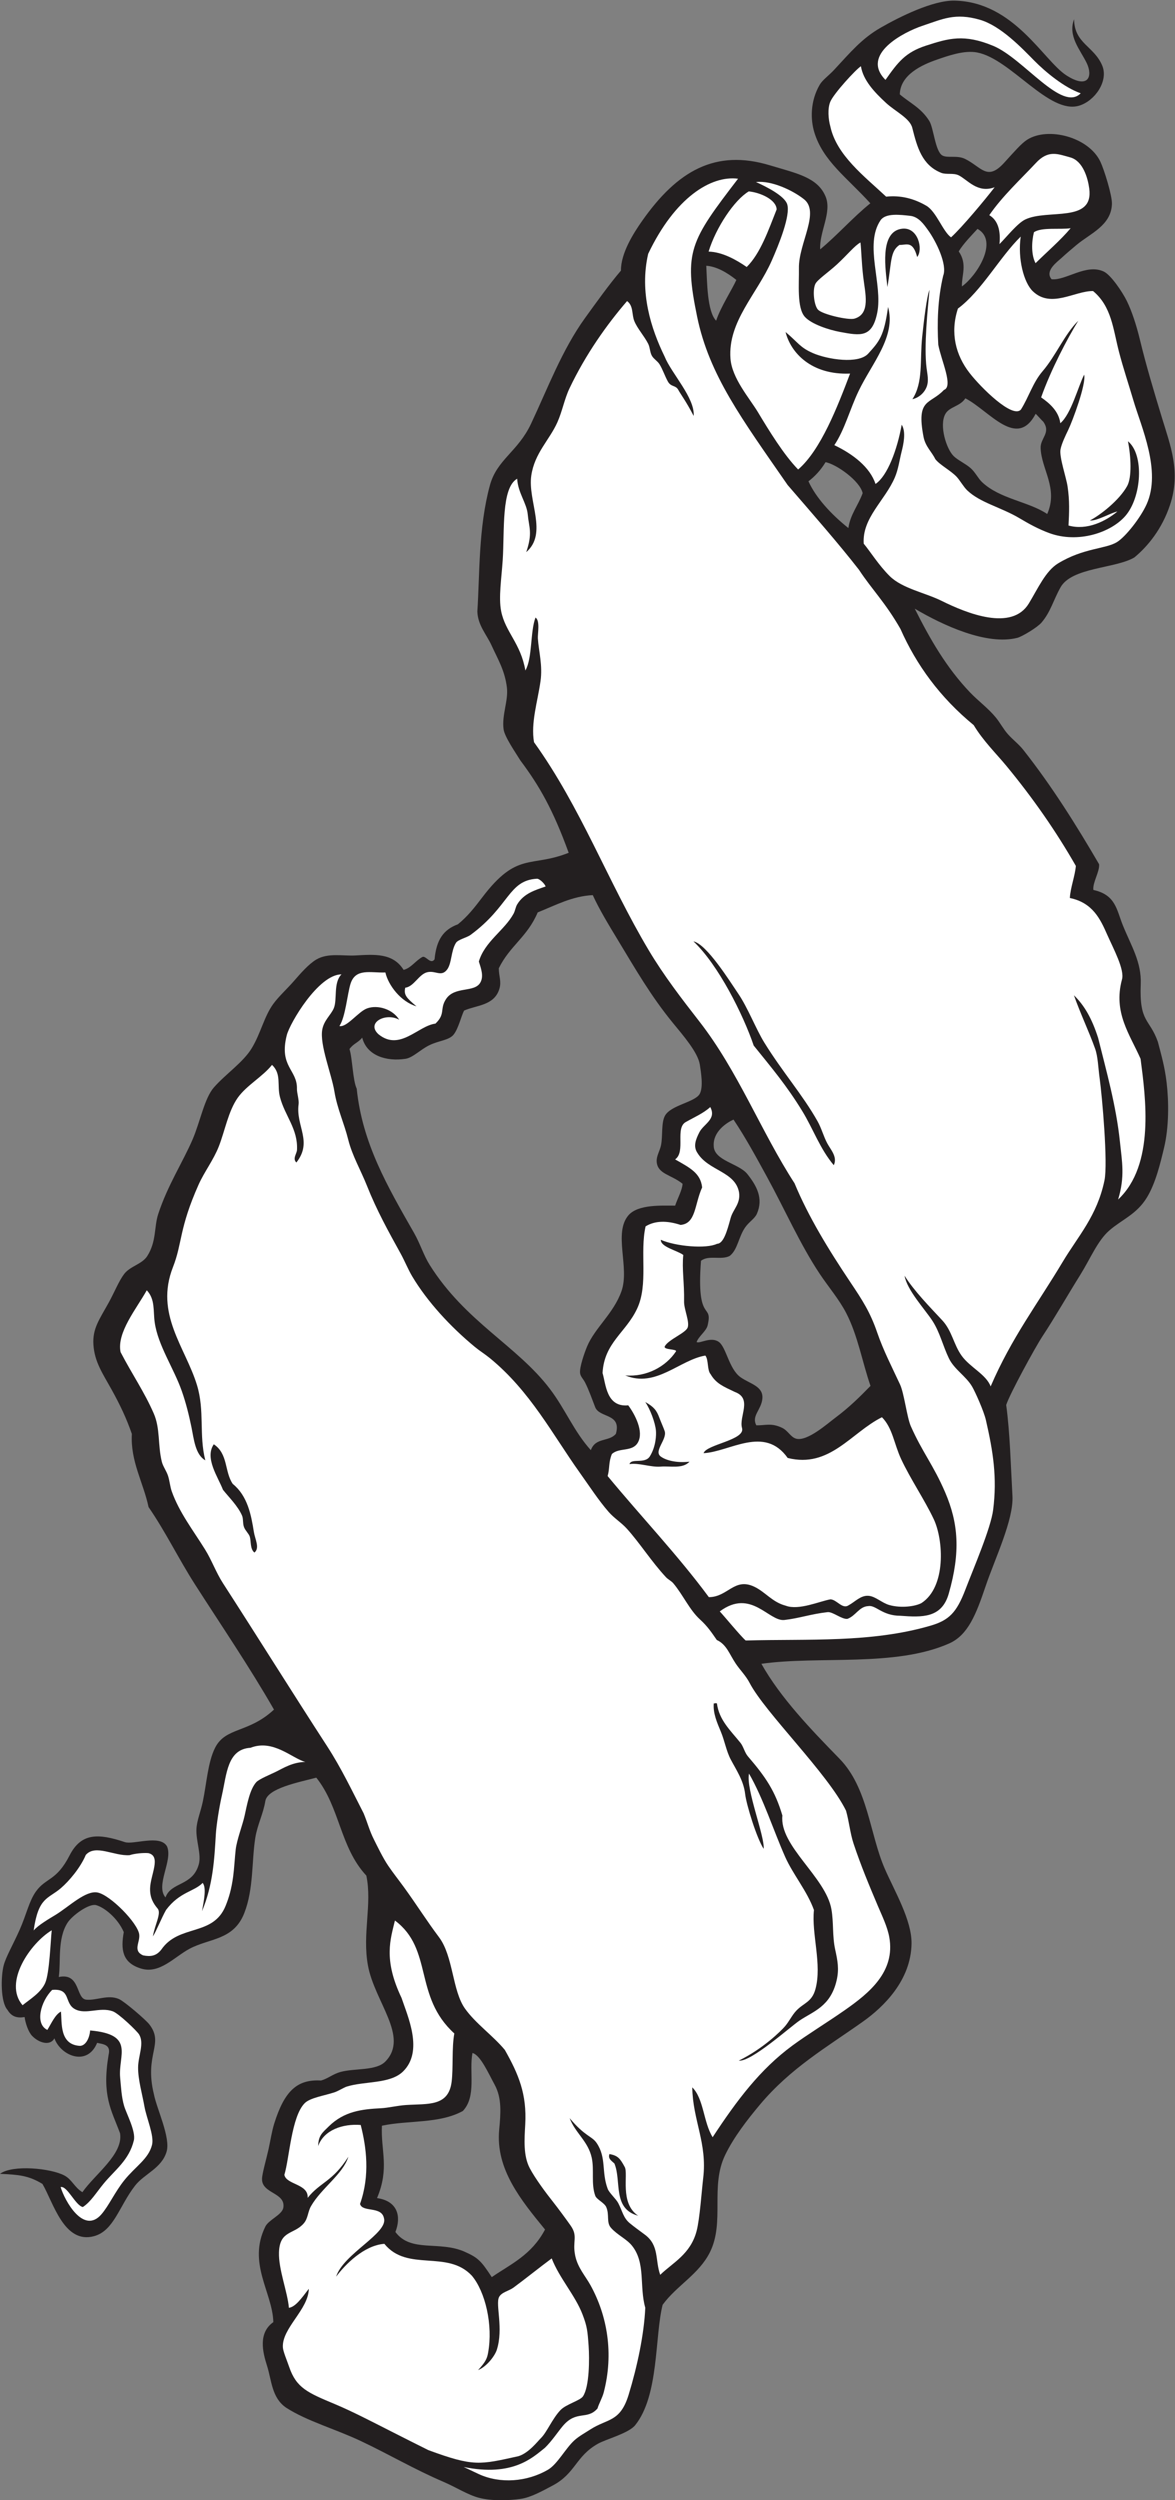
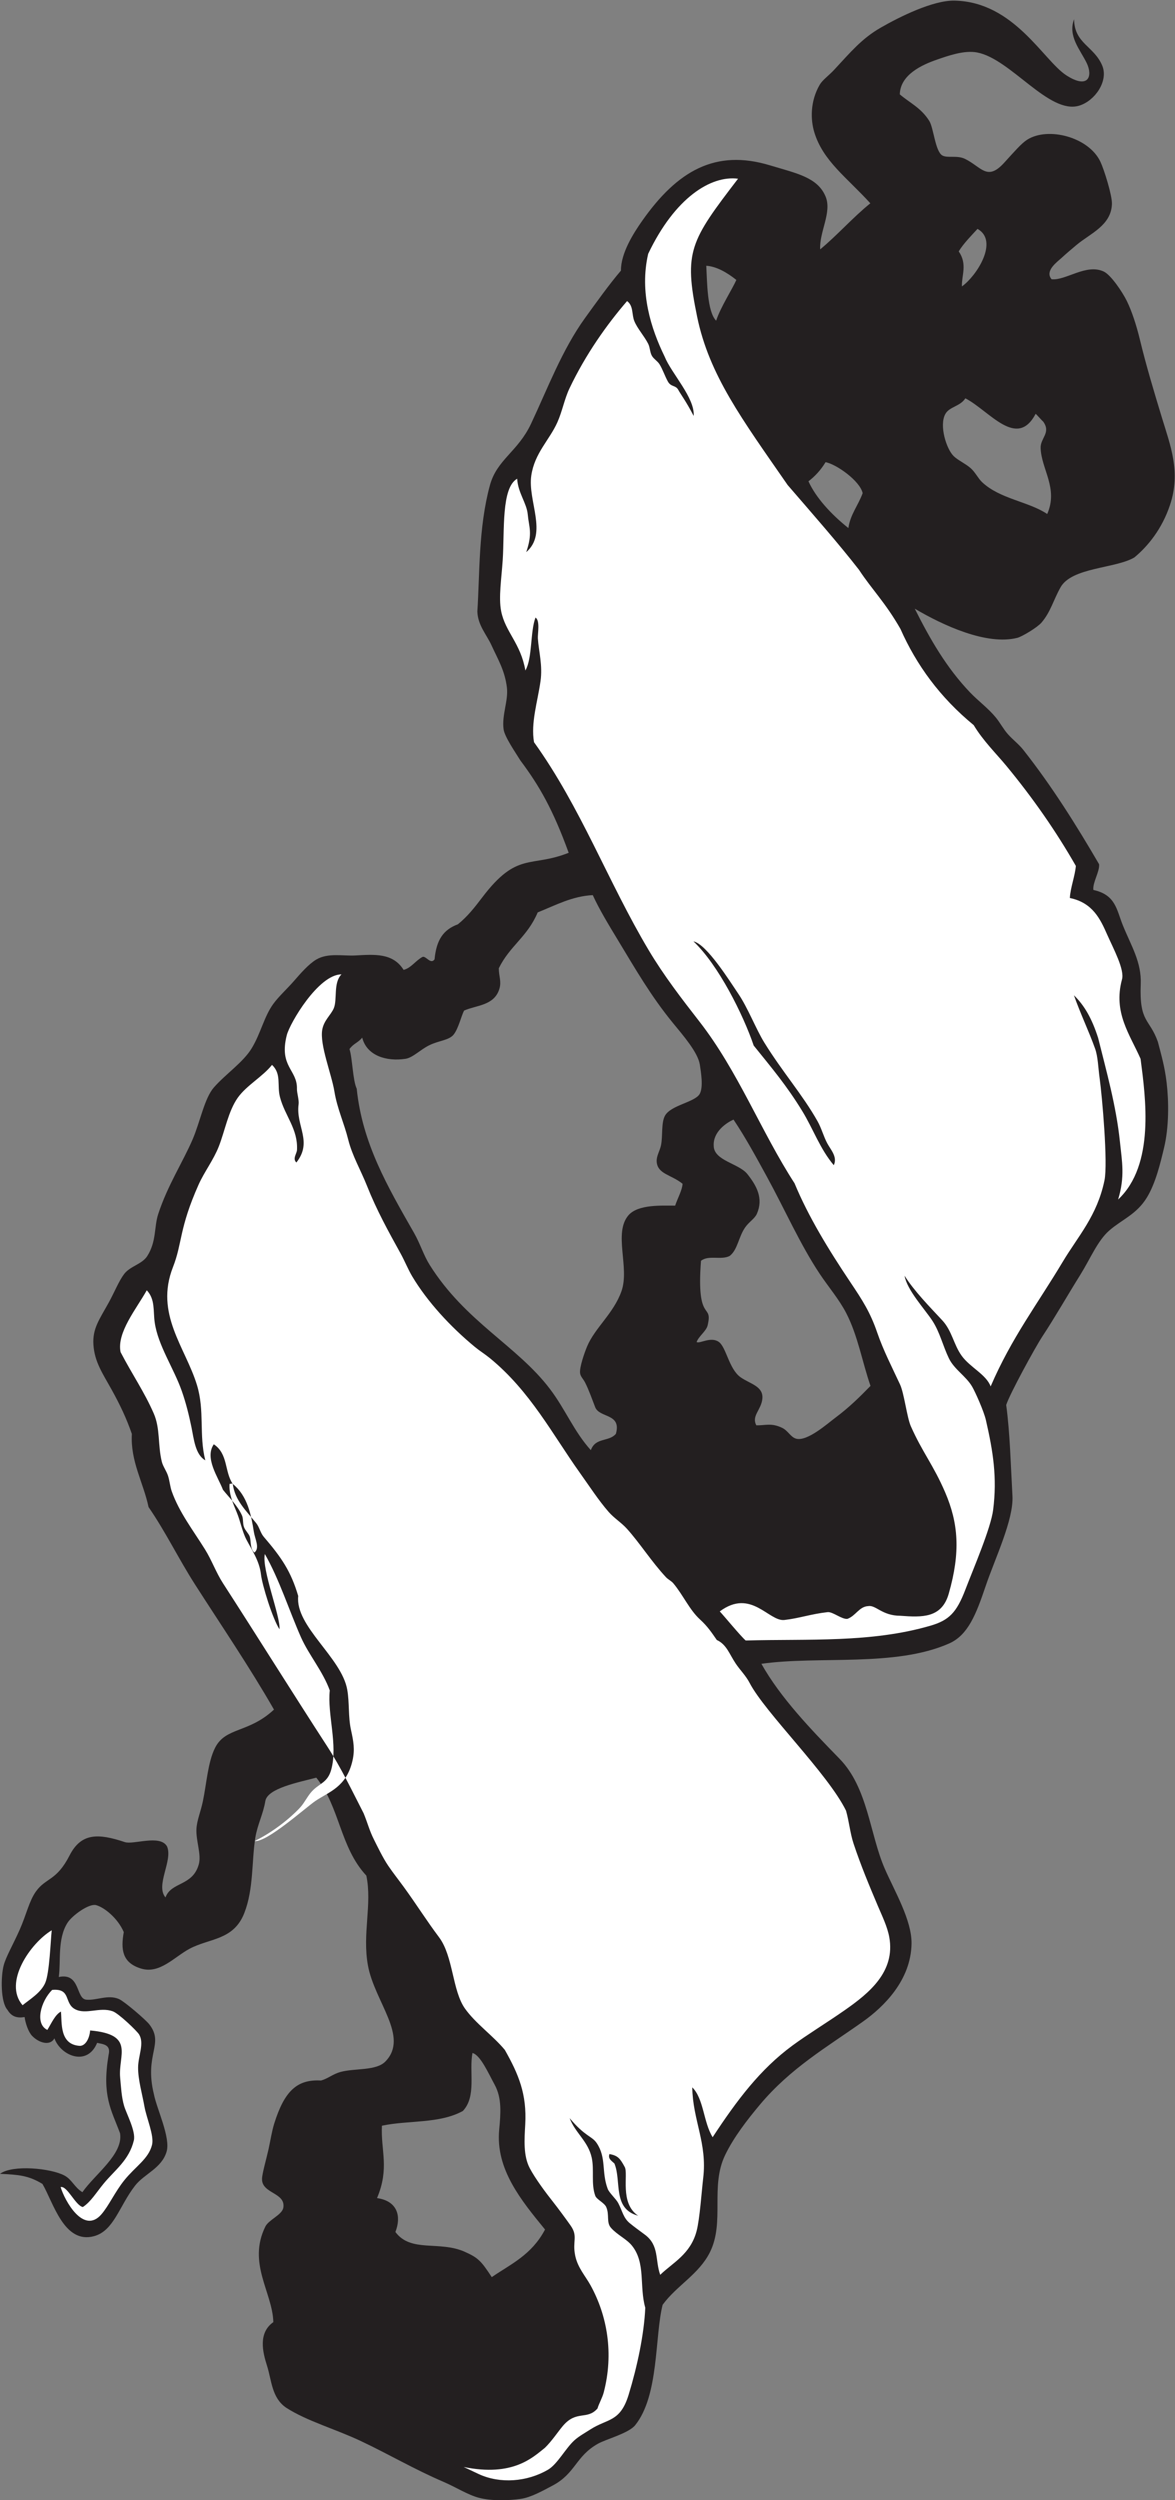
<svg xmlns="http://www.w3.org/2000/svg" viewBox="0 0 457.24 972.547" height="972.547" width="457.24" xml:space="preserve" id="svg2" version="1.1">
  <rect x="0" y="0" width="457.24" height="972.547" fill="#808080" stroke="none" />
  <defs id="defs6" />
  <g transform="matrix(1.333,0,0,-1.333,0,972.547)" id="g10">
    <g transform="scale(0.1)" id="g12">
      <path id="path14" style="fill:#231f20;fill-opacity:1;fill-rule:evenodd;stroke:none" d="m 3135.57,7239.91 c -18.64,-49.89 17.69,-88.55 36.72,-127.76 18.73,-38.59 5,-77.7 -59.59,-35.89 -66.86,43.27 -152.25,214.38 -326.22,217.85 -62.65,1.25 -159.84,-46.9 -215.87,-79.16 -54.85,-31.56 -87.09,-70.66 -135.65,-122.92 -15.43,-16.6 -33.89,-29.45 -41.93,-43.3 -28.24,-48.55 -26.88,-101.91 -16.06,-138.06 25.2,-84.24 94.94,-132.29 163.79,-208.01 -50.6,-40.72 -96.17,-92.89 -146.4,-134.42 -3.05,50.43 34.76,107.83 15.91,153.81 -23.22,56.6 -85.19,67.98 -162.13,91.29 -160.21,48.54 -270.8,-16.45 -372.73,-160.82 -26.31,-37.26 -63.11,-95.38 -62.7,-146.29 -33.16,-38.62 -72.77,-93.9 -104.88,-138.39 -67.24,-93.19 -109.61,-206.81 -157.75,-308.82 -38.42,-81.36 -99.43,-104.1 -119.91,-179.23 -33.65,-123.45 -29.43,-257.42 -36.65,-368.47 1.53,-40.46 26.89,-66.87 41.37,-98.59 18.78,-41.12 38.97,-73.61 44.91,-123.19 4.6,-38.36 -15.23,-79.68 -9.69,-121.71 2.91,-22.12 35.16,-68.4 49.2,-91.29 55.39,-73.85 95.12,-143.41 140.83,-269.13 -111.63,-44.27 -149.93,4.72 -252.13,-129.91 -22.17,-29.2 -43.07,-56.04 -71.45,-78.87 -42.44,-15.58 -62.67,-45.62 -67.97,-102.18 -11.45,-15.89 -24.78,10.35 -34.82,7.26 -19.68,-10.03 -33.75,-32.79 -55.55,-37.99 -31.24,50.12 -85.74,45.08 -140.49,42.09 -36.91,-2.01 -80.285,8.28 -114.449,-11.95 -21.965,-13.01 -45.863,-40.37 -65.101,-62.52 -19.571,-22.56 -44.836,-45.35 -60.7,-67.37 -26.792,-37.18 -36.253,-85.58 -62.832,-129.27 -24.925,-40.98 -75.925,-74.84 -110.21,-113.99 -27.622,-31.54 -39.946,-99.95 -62.079,-151.54 -28.242,-65.85 -73.097,-134.15 -100.527,-218.13 -12.316,-37.74 -4.687,-79.76 -31.949,-122.47 -15.238,-23.89 -49.633,-29.05 -67.36,-52.23 -15.304,-19.99 -28.562,-53.45 -44.812,-82.95 -27.477,-49.86 -48.098,-76.17 -44.973,-123.67 3.317,-50.34 27.391,-84.42 52.828,-130.35 25.364,-45.78 43.543,-84.19 59.34,-129.74 -4.535,-80.28 33.657,-141.79 48.739,-213.45 49.585,-71.94 87.937,-151.36 135.171,-225.12 76.204,-118.98 159.461,-241.1 230.997,-365.89 -74.465,-69.38 -141.594,-50.58 -172.125,-111.88 -20.911,-41.96 -24.403,-102.6 -35.438,-155.61 -6.383,-30.7 -17.449,-55.65 -18.77,-80.54 -1.839,-34.82 14.817,-74.26 6.969,-103.09 -17.629,-64.74 -80.668,-50.8 -97.351,-97.03 -30.16,35.66 22.347,107.7 4.543,148.8 -20.106,36.11 -99.051,3.82 -123.856,12.86 -76.523,25.4 -126.644,27.46 -160.719,-39.15 C 164.73,1806.59 134.02,1817.02 105.012,1776.54 84.824,1748.4 77.387,1709.56 57.258,1664.27 37.93,1620.8 17.207,1585.61 10.742,1560.68 2.184,1527.65 1.492,1453.27 21.949,1430.76 33.605,1411 50.137,1406.3 71.809,1409.97 c 2.484,-18.07 10.789,-43.43 22.121,-55.13 20,-20.69 52.609,-29.88 64.953,-6.98 18.347,-51.06 95.781,-83.4 124.676,-13.17 17.171,-4.01 40.988,-4.7 33.449,-34.96 -20.035,-120.09 7.683,-159.73 33.48,-228.95 9.856,-60.99 -72.711,-118.71 -109.937,-171.882 -23.172,13.961 -30.192,36.661 -52.305,48.582 C 148.813,968.723 36.879,979.875 0,952.461 53.711,949.973 82.727,948.02 123.918,923 c 31.945,-54.531 62.984,-175.883 150.383,-152.512 58.277,15.578 73.82,88.321 120.207,147.746 26.808,34.356 77.578,50.204 91.894,99.156 11.942,40.85 -28.797,124.75 -37.023,166.9 -28.957,117.84 30.75,146.54 -13.219,203.99 -10.558,13.8 -73.062,67.31 -88.875,74.21 -31.703,13.86 -65.582,-4.5 -94.808,-1.84 -31.586,1.41 -16.895,79.7 -80.922,66.17 6.511,44.42 -4.614,111.08 25.578,158.33 13.594,21.27 62.625,56.86 83.32,51.41 23.199,-6.1 63.192,-37.45 80.848,-78.68 -8.891,-50.18 -5.172,-89.44 50.492,-106.42 54.617,-16.64 96.754,33.87 141.687,57.83 58.102,30.99 128.485,24.26 159.719,104.16 27.563,70.48 21.278,151.49 32.098,219.65 6.058,38.13 23.172,69.22 29.375,107.79 7.297,36.71 95.34,53.66 148.664,67.66 69.121,-86.28 68.926,-203.07 146.074,-285.82 17.5,-83.42 -12.2,-169.58 4.69,-262.19 19.36,-106.34 121.15,-208.18 51,-280.24 -27.12,-27.84 -88.8,-19.11 -131.1,-30.55 -21.82,-5.92 -36.859,-19.5 -56.77,-24.98 -70.039,4.1 -106.91,-30.67 -136.707,-125.65 -7.128,-22.75 -11.214,-50.58 -16.66,-75.09 -6.234,-28.139 -19.043,-71.874 -18.941,-86.589 -0.813,-43.054 69.183,-39.296 62.262,-83.554 -3.293,-21.004 -42.743,-35.321 -52.567,-55.254 -52.855,-107.324 21.047,-192.235 23.305,-278.856 -44.664,-31.672 -31.324,-87.14 -18.313,-127.765 13.344,-41.699 13.344,-93.446 56,-122.176 61.145,-39.348 142.227,-61.328 219.191,-97.805 82.08,-38.879 154.63,-81.797 239.49,-118.23 37.9,-16.281 70.86,-38.039 104.15,-46.777 37.08,-9.758 87.43,-7.883 121.11,-3.195 30.34,4.219 64.06,23.379 93.56,38.906 67.25,35.41 67.18,85.762 132.85,122.364 23.71,13.203 89.25,30.285 108.16,53.679 70.08,86.821 56.92,258.559 80.26,351.516 41.09,56.277 105.97,88.945 138.06,153.34 44.1,88.547 -0.08,191.465 44.51,283.847 25.12,52.06 65.1,103.42 100.69,145.93 90.37,107.97 196.23,168.61 301.72,243.41 60.56,42.97 139.98,120.41 141.69,227.21 1.1,68.57 -50.35,154.85 -78.1,218.62 -44.28,101.73 -48.89,235.78 -132.31,321.23 -84.04,86.13 -171.95,177.5 -227.96,276.9 168.41,23.85 390.02,-10.49 548,59.27 55.43,24.48 79.03,85.56 106.55,167.06 27.16,80.48 82.26,194.06 78.4,263.63 -4.95,88.16 -7.19,184.08 -18.27,265.33 9.5,30.66 84.59,168.13 105.26,199.46 37.58,57 73.83,120.73 110.66,179.68 30.06,48.13 50.7,100.06 85.08,130.03 36.56,31.87 79.22,46.71 109.3,95.52 25.7,41.68 39.76,100.46 50.72,146.54 14.35,60.32 13.83,134.02 7.42,188.47 -5.51,47.07 -14.71,77.98 -25.57,119.74 -24.23,68.99 -54.62,55.16 -50.09,168.45 2.59,64.98 -28.07,111.82 -52.54,172.62 -18.09,44.96 -20.69,88.14 -85.67,102.34 -2.95,21.29 18.73,53.42 16.64,75.09 -65.33,111.91 -136.66,226.53 -221.46,333.96 -12.85,16.29 -30.72,29.66 -44.94,45.72 -13.3,15.02 -22.21,32.66 -34.67,47.99 -22.03,27.09 -51.39,48.4 -75.1,73.12 -69.82,72.84 -117.75,156.98 -161.95,244.94 82.46,-48.74 210,-107.75 299.43,-85.08 13.58,3.44 58.4,30.2 70.69,44.65 26.85,31.54 34.12,64.75 55.43,102.73 32.95,58.75 160.64,54.62 215.56,87.25 38.54,31.82 80.53,82.29 104.16,153.5 31.84,95.9 1.04,172.92 -23.61,253.87 -22.7,74.55 -46.21,152.64 -64.63,229.04 -9.37,38.87 -22.89,81.39 -37.99,112.03 -13.18,26.76 -46.54,75.92 -67.07,85.68 -51.19,24.35 -111.11,-26.83 -152.52,-22.36 -20.86,24.44 16.39,50.57 28.79,62.01 14.83,13.67 30.16,26.47 44.26,38.32 39.22,32.99 101.48,56.51 103.1,119.89 0.63,24.5 -22.57,99.39 -33.75,122.93 -34.16,71.96 -152.59,102.56 -213.45,64.19 -17.21,-10.85 -37.56,-34.71 -67.52,-67.54 -49.75,-54.51 -66.13,-12.13 -114.08,11.38 -23.36,11.44 -51.41,1.58 -66.25,10.02 -20.96,11.89 -25.28,80.34 -38.27,100.96 -24.23,38.45 -57.12,52.58 -85.97,77.35 1.31,57.32 64.9,86.4 108.55,101.4 32.09,11.03 79.51,28.27 117.76,20.76 98.24,-19.26 209.49,-181.67 297.3,-155.14 46.13,13.95 86.09,71.89 67.38,116.83 -23.71,56.99 -81.62,64.43 -82.18,135.5 z M 1379.24,1305.07 c -10.35,-55.17 12.44,-126.24 -27.99,-169.18 -68.48,-37.69 -158.47,-26.54 -236.3,-42.99 -3.67,-73.12 22.64,-123.486 -14.27,-211.248 59.43,-8.437 71.66,-52.55 53.62,-98.937 45.58,-61.055 127.95,-24.52 202.46,-57.735 38.81,-17.292 47.78,-26.445 78.84,-73.953 55.47,38.203 116.06,64.266 155.51,138.907 -69.8,85.359 -144.63,175.945 -133.86,291.066 4.46,47.79 8.26,92.38 -13.34,131.78 -18.15,33.11 -41.44,86.49 -64.67,92.29 z m 1474.43,5322.95 c -16.29,-17.74 -40.97,-42.59 -54.9,-65.68 26.11,-37.73 7.97,-70.46 9.37,-102.21 43.07,30.57 108.52,132.48 45.53,167.89 z m 191.54,-562.11 c -1.81,0.71 -20.05,21.71 -21.87,22.41 -55,-104.15 -134.49,8.43 -205.12,45.29 -16.09,-24.49 -46.74,-23.98 -58.75,-46.18 -17.91,-33.11 2.93,-101.2 24.53,-122.47 12.11,-11.94 33.3,-21.12 49.2,-34.82 13.97,-12.04 21.74,-29.92 34.07,-41.48 52.26,-49.06 135.58,-56.2 189.82,-92.65 33.01,74.96 -17.17,130.33 -19.22,192.56 -0.96,29.3 31.27,44.43 7.34,77.34 z m -635.13,-118.64 c -14.4,-23.73 -31.39,-41.62 -49.96,-55.86 21.4,-47.1 65.08,-95.47 116.56,-136.45 5.43,39.38 28.09,65.02 41.68,101.88 -7.85,35.73 -76.35,84.33 -108.28,90.43 z m -348.24,573.14 c 2.5,-44.89 2.16,-133.56 28.84,-160.31 12.05,38.05 47.58,92.9 58.93,118.95 -27.72,22.18 -58.65,39.53 -87.77,41.36 z m 21.71,-2568.24 c 0.47,-43.47 73.54,-51.08 98.34,-82.44 26.76,-33.81 47.39,-70.6 27.68,-115.71 -6.35,-14.48 -22.89,-23.39 -34.37,-39.96 -19.24,-27.69 -21.65,-64.72 -44.81,-82.95 -24.3,-13.24 -61.76,3.44 -84.02,-14.38 -14.12,-187.49 35.76,-119.17 19.31,-188.82 -3.8,-16.07 -26.38,-31.78 -32.03,-48.11 8.17,-6.21 41.47,17.11 64.92,0.17 21.63,-15.6 29.59,-79.26 63.44,-103.09 27.38,-19.31 66.92,-25.91 63.58,-62.38 -3.01,-32.71 -32.5,-49.91 -17.72,-77.81 26.54,-0.64 43.46,7.99 75.53,-7.41 17.26,-8.3 24.82,-27.49 41.03,-31.65 32.66,-8.38 90.92,43.92 115.06,61.91 39.4,29.37 70.92,60.51 101.74,92.2 -24.28,70.13 -36.89,146.83 -71,212.67 -20.84,40.24 -52.18,76.57 -77.65,114.92 -56.84,85.51 -102.11,188.4 -153.63,282.48 -30.36,55.38 -62.37,114.6 -97.62,167.02 -20.16,-8.95 -60.29,-35.24 -57.78,-76.66 z m -728.83,394.71 c -8.15,-15.73 -16.4,-52.33 -30.28,-69.79 -13.7,-17.24 -43.15,-17.3 -71.91,-31.63 -25.99,-12.96 -47.45,-35.95 -68.58,-39.21 -55.8,-8.62 -113.29,9.04 -126.55,61.77 -12.17,-15.11 -25.5,-17.08 -37.17,-33.35 8.52,-25.62 9.52,-91.38 21.12,-115.64 16.37,-159.62 89.67,-284.96 167.56,-421.28 17.63,-30.86 27.8,-64.93 45.41,-92.95 104.93,-166.97 255.09,-235.25 351.5,-362.57 45.04,-59.48 69.52,-123.19 118.98,-178.04 14.01,38.31 52.88,23.54 73.15,47.65 17.09,60.54 -47.89,45.52 -60.47,77.84 -8.1,20.79 -18.85,51.58 -29.78,72.53 -5.78,11.1 -13.37,16.79 -14.38,27.55 -1.56,16.68 12.24,57.04 20.44,76.74 22.74,54.69 77.53,96.5 100.54,161.68 24.31,68.96 -23.99,169.28 20.13,221.16 28.19,33.14 99.75,28.2 136.55,28.46 6.91,21.12 20.68,45.24 21.66,63.73 -33.15,26.75 -72.64,28.02 -75.55,63.89 -1.37,16.84 9.16,31.86 12.58,48.44 5.56,27.23 0.08,65.65 11.66,86.44 17.17,30.87 87.21,39.1 101.21,63.34 11.39,19.72 3.53,65.19 0.51,85.32 -5.37,35.88 -49.71,86.56 -78.25,121.41 -64.8,79.11 -109.7,157.64 -160.31,241.16 -28.34,46.78 -55.35,91.33 -74.02,132.31 -59.75,-2.79 -108.93,-29.64 -160.77,-50.4 -30.23,-71.62 -80.88,-96.83 -113.54,-162.89 -0.12,-23.15 8.33,-38.32 1.66,-60.25 -15.09,-49.58 -67.63,-47.31 -103.1,-63.42 v 0" />
-       <path id="path16" style="fill:#ffffff;fill-opacity:1;fill-rule:evenodd;stroke:none" d="m 1353.59,97.039 c 14.18,-6.758 28.58,-13.555 43.43,-20.469 63.29,-29.441 141.64,-22.887 202.41,12.27 27.66,15.996 51.44,62.48 77.36,85.984 13.15,11.914 31.55,22.024 46.93,31.934 49.46,31.863 86.83,20.519 111.42,100.969 25.25,82.593 45.21,176.589 48.61,254.023 -17.91,62.195 1.88,131.102 -39.2,181.504 -15.94,19.551 -42.85,30.879 -61.31,52.078 -13.51,15.52 -3.61,37.715 -13.51,60.242 -5.35,12.168 -27.99,22.114 -31.92,32.707 -12.68,34.461 -2.73,75.379 -10.27,110.664 -10.43,48.755 -47.99,72.105 -64.64,116.115 44.97,-54.11 65.06,-52.03 79.09,-72.96 28.77,-42.928 13.52,-83.963 32.01,-133.37 4.5,-11.98 24.3,-29.187 30.84,-41.718 12.54,-23.926 14.46,-42.688 33.66,-58.66 12.61,-10.493 30.68,-23.352 44.47,-33.704 42.07,-31.613 29.04,-73.613 44.37,-116.933 36.55,35.558 88.54,60.019 106.29,128.066 9.32,35.684 14.57,115.324 19.22,154.414 12.17,102.395 -30.6,168.415 -31.93,264.625 33.85,-33.29 32.34,-101.71 59.49,-145.48 71.21,108.56 139.04,198.32 232.54,267.18 44.43,32.72 100.76,66.9 153.2,103.54 70.9,49.53 148.11,112.03 129.9,213 -5.54,30.7 -21.07,62.17 -33.45,91.42 -25.53,60.32 -49.36,117.21 -70.69,181.22 -10.17,30.5 -12.81,63.37 -22.09,96.42 -53.51,109.07 -236.4,286.04 -281.58,373.03 -10.99,21.19 -27.75,37.21 -40.7,56.62 -18.4,27.52 -26.43,55.4 -54.96,68.44 -14.44,20.68 -26.41,39.33 -48.89,59.78 -30.96,28.17 -49.41,71.43 -78.1,105.67 -5.75,6.86 -15.34,11.27 -21.35,17.72 -42.15,45.17 -76.84,100.33 -114.3,141.7 -16.03,17.71 -37.13,30.6 -53.12,48.88 -29.26,33.47 -56.23,75.13 -84.17,114.31 -79.59,111.62 -144.76,237.93 -262.18,334.11 -15.04,12.32 -29.8,21.21 -43.75,32.71 -72.09,59.37 -139.51,132.81 -183.32,206.19 -12.21,20.47 -21.91,44.99 -33.75,66.45 -35.65,64.57 -69.85,126 -98.54,198.32 -17.93,45.17 -43.05,87.81 -54.5,134.13 -11.84,47.85 -32.313,90.7 -40.442,141.02 -8.004,49.6 -43.391,136.14 -35.387,180.21 5,27.52 25.332,42.75 33.61,62.22 10.863,25.62 -1.981,74.44 22.527,99.02 -67.469,-0.2 -150.883,-142.7 -159.688,-177.42 -23.429,-92.42 31.161,-100.44 29.645,-156.85 -0.305,-11.45 6.547,-32.31 4.859,-44.8 -8.625,-63.93 41.805,-108.73 -6.507,-170 -12.067,11.32 1.261,25.62 1.816,36.94 3.012,61.27 -35.543,99.21 -49.801,154.26 -8.875,34.26 5.031,67.13 -23.156,93.7 -26.941,-34.21 -74.516,-59.82 -100.066,-95.98 -27.442,-38.82 -37.454,-96.58 -55.11,-141.68 -15.707,-40.13 -42.543,-74.53 -59.199,-111.87 -57.231,-128.31 -47.012,-169.84 -74.793,-240.69 -53.688,-136.86 36.523,-234.09 70.082,-344.1 23.047,-75.57 5.398,-144.82 24.355,-219.66 -29.511,16.55 -33.558,63.3 -40.566,97.35 -6.988,33.91 -15.875,70.17 -28.148,105.04 -23.457,66.65 -69.512,133.01 -79.008,200.14 -4.801,33.81 1.789,67.3 -23.172,93.71 -29.945,-53.81 -88.164,-123.42 -76.445,-180.45 34.191,-65.68 69.031,-115.49 96.722,-178.79 19.524,-44.61 11.543,-91.61 23.61,-140.93 3.382,-13.84 13.632,-26.91 18.312,-41.62 4.629,-14.56 5.848,-31.24 10.746,-44.97 21.875,-61.49 62.145,-113.32 97.192,-169.55 19.484,-31.29 32.023,-67.13 52.519,-98.86 101.012,-156.38 201.035,-316.84 304.258,-475.97 41.148,-63.44 72.455,-129.62 106.105,-194.98 11.95,-28.82 16.7,-50.12 30.56,-77.45 8.86,-17.47 25.42,-52.45 41.51,-76.06 14.11,-20.71 30.77,-41.77 45.1,-61.46 37.56,-51.61 66.47,-98.15 102.94,-146.7 41.89,-55.77 38.48,-155.77 75.84,-208.3 31.04,-43.67 80.94,-78.17 116.25,-120.5 40.55,-71.59 64.6,-129.45 59.63,-217.7 -2.43,-43.49 -6,-90.88 13.17,-127.466 15.35,-29.316 47.23,-72.285 68.27,-98.711 12.32,-15.449 41.31,-54.648 51.69,-69.746 21.38,-31.054 3.92,-44.675 12.8,-87.089 7.35,-35.157 29.68,-58.954 44.81,-86.434 48.66,-88.457 68.25,-198.684 38.27,-312.922 -3.96,-15.105 -14.39,-33.23 -18,-46.309 -30.94,-35.164 -61.13,-3.476 -101.59,-51.484 -13.76,-16.328 -31.8,-43.769 -52.06,-63.406 -34.49,-27.121 -92.51,-85.473 -237.08,-55.844 z M 152.32,1489.26 c -33.414,-33.29 -51.3,-99.13 -14.09,-116.86 12.274,20.01 22.583,44.49 39.668,53.58 3.395,-30.56 -5.293,-96.67 55.239,-100.09 15.828,-0.06 27.996,20.49 29.988,44.98 132.078,-11.67 81.547,-71.94 87.645,-137.61 2.527,-27.23 3.878,-57.02 11.648,-82.96 6.82,-22.72 34.652,-73.95 28.285,-100.48 -13.765,-57.34 -55.433,-86.363 -87.156,-124.722 -23.203,-28.047 -38.063,-54.043 -61.715,-69.532 -21.754,4.524 -45.328,62.571 -64.812,58.274 11.687,-39.445 66.828,-139.649 118.933,-79.621 21.863,25.195 39.598,65.461 66.914,99.465 32.594,40.574 70.75,62.078 80.996,103.376 6.668,26.9 -16.187,77.7 -22.254,112.18 -6.351,36.14 -18.773,77.69 -18.457,113.83 0.293,34.09 18.786,70 2.871,96.15 -6.097,10.02 -59.48,61.49 -77.199,67.67 -38.261,13.34 -77.886,-10.94 -109.679,5.98 -32.973,17.55 -10.598,61.21 -66.825,56.39 z m -1.328,173.9 C 89.543,1626.21 8.691,1511.15 65.875,1444.45 c 22.555,18.23 53.543,36.52 66.156,65.25 12.52,28.5 15.684,123.31 18.961,153.46 z M 2154.59,6774.43 c -79.28,10.09 -184.2,-55.16 -262.38,-219.22 -25.78,-111.95 8.16,-218.19 47.99,-299.72 19.82,-49.28 89.04,-120.95 84.78,-173.32 -21.37,41.61 -39.67,65.96 -44.57,75.51 -7.73,15.07 -21.5,8.08 -30.82,25.16 -9.18,16.77 -15.14,35.54 -24.38,50.26 -5.78,9.2 -16.48,14.98 -21.95,24.22 -6.11,10.32 -5.43,24.52 -11.21,35.73 -11.95,23.22 -31.15,43.67 -40.25,65.85 -8.03,19.56 -1.98,44.3 -21.19,58.44 -59.13,-68.52 -120.75,-155.31 -168.06,-254.63 -14.73,-30.93 -21.17,-67.33 -35.42,-99.15 -23.42,-52.26 -66.42,-89.54 -76.15,-155.47 -10.9,-73.79 49.07,-168.63 -14.69,-223.29 19.22,56.31 7.74,72.27 4.35,110.18 -2.92,32.6 -28.71,63.08 -30.84,104.03 -46.78,-26.87 -36.56,-150.52 -42.25,-237.67 -3.42,-52.69 -12.47,-108.74 -4.54,-148.81 12.13,-61.26 57,-93.44 70.72,-173.2 20.92,36.36 13.83,113.09 29.55,154.47 13.97,-8.7 6.06,-47.71 6.9,-60.6 2.49,-38.27 14.42,-78.74 7.71,-125.34 -8.62,-60.09 -28.63,-121.36 -18.93,-177.73 137.32,-191.15 215.51,-406.84 334.85,-607.06 44.28,-74.3 96.5,-141.94 148.05,-208.16 113.24,-145.51 179.96,-321.22 277.61,-471.87 40.39,-97.28 98.79,-192.93 163.48,-289.45 34.69,-51.74 57.5,-86.77 77.95,-146.39 18.03,-52.52 43.08,-100.66 66.62,-151.39 12.09,-26.04 20.08,-96.02 31.43,-121.65 33.59,-75.96 65.99,-113.31 100.25,-193.07 38.57,-89.79 45.35,-173.97 10.43,-295.82 -20.49,-71.51 -77.83,-69.09 -141.08,-64.33 -53.88,0 -71.75,32.39 -94.29,28.19 -26.08,-1.49 -35.82,-28.02 -60.1,-37.16 -16.37,-2.38 -42.87,21.23 -58.18,19.55 -48.58,-5.34 -82.54,-18 -126.18,-22.88 -45.66,-5.1 -97.09,93.09 -188.59,25.01 12.15,-12.72 61.64,-73.04 75.74,-84.9 184.75,5.12 365.34,-7.25 538.68,43.02 54.68,15.86 76.81,38 102.75,105.93 23.73,62.1 73.96,178.26 80.86,232.06 12.11,94.77 -0.22,171.21 -21.08,262.03 -6.19,27.05 -31.54,82.87 -39.94,97.35 -18.01,31.11 -52.2,50.2 -68.1,82.97 -17.39,35.8 -26.27,76.09 -48.28,109.76 -22.58,34.48 -73.99,89.24 -81.16,131.38 27.58,-44.2 74.3,-91.77 109.91,-130.03 28.92,-31.06 33.12,-70.79 56.91,-103.7 24.53,-33.93 71.58,-54.45 84.47,-89.32 61.16,142.02 136.14,239.36 210.43,363.61 44.98,75.2 100.37,133.96 121.88,237.57 10.45,50.28 -6.98,246.55 -14.07,297.72 -4.29,31.03 -4.86,63.17 -13.32,86.74 -18.57,51.97 -42.65,101.39 -61.75,155.78 30.33,-29.58 52.24,-67.03 70.7,-124.75 23.4,-94.7 52.7,-197 63.71,-303.98 5.82,-56.29 15,-100.26 -5.45,-167.28 107.89,101.17 80.22,297.35 65.57,410.56 -31.35,71.29 -80.35,134.78 -54.34,231.31 8.54,28.43 -25.35,90.86 -42.93,130.63 -19.98,45.29 -42.15,93.57 -109.2,107.35 1.37,29.22 15.04,63.84 17.56,93.56 -57.48,100.57 -125,197.76 -203.14,292.33 -29.12,35.22 -68.3,73.67 -95.06,118.53 -99.04,81.41 -167.56,176.23 -213.91,280.83 -44.22,77.33 -82.69,114.18 -121.09,172.58 -60.57,77.87 -133.73,160.91 -208.15,247.21 -133.45,192.6 -229.02,320.67 -264.25,491.11 -39.4,190.71 -20.14,220.79 119.43,402.82 z m 0.51,-2378.08 c 27.97,-40.98 51.81,-103.48 76.25,-142.98 53.32,-86.2 111.76,-152.08 155.33,-229.43 11.52,-20.44 17.5,-44.12 28.32,-64.35 10.25,-19.16 30.39,-39.43 19.08,-63.88 -40.53,48 -59.82,105.32 -92.2,158.2 -45.49,74.32 -88.21,124.68 -141.61,190.95 -30.48,89.74 -102.95,235.24 -175.91,304.04 38.9,-8.04 107.07,-117.87 130.74,-152.55 z M 679.488,2965.7 c 43.285,-34.88 53.848,-90.82 61.61,-140.04 3.371,-21.4 18.086,-46.8 1.66,-60.26 -13.035,10.22 -9.574,33.15 -13.465,46.03 -2.75,9.08 -13.277,17.94 -17.105,28.6 -4.106,11.43 -1.383,23.76 -5.758,33.61 -12.485,28.2 -37.891,52.74 -55.547,74.95 -14.246,36.95 -54.188,92.64 -26.785,132.76 42.308,-28.06 30.867,-79.78 55.39,-115.65 z M 2092.93,2324.98 c 6.29,-48.16 39.24,-78.43 68.42,-114.45 9.16,-11.31 12.4,-28.69 22.11,-39.97 52.36,-60.88 79.45,-101.21 100.58,-172.64 -9.51,-88.72 126.49,-179.14 143.13,-273.49 6.74,-38.24 2.4,-78.32 10.9,-117.18 7.2,-33 11.97,-56.98 4.33,-90.14 -17.81,-77.21 -69.08,-90.69 -108.3,-117.38 -28.87,-19.65 -141.8,-121.35 -177.34,-116.96 72.38,35.68 123.2,86.85 134.16,99.38 12.56,14.37 20.88,32.88 33.75,46.46 21.87,23.12 45.43,24.57 55.86,62.98 19.63,72.19 -11.86,160.79 -4.38,230.71 -20.11,55.74 -61.13,103.58 -84.02,155.02 -33.61,75.62 -63.69,170.46 -105.59,243.1 -9.55,-45.29 46.51,-183.25 42.76,-219.54 -20,30.21 -50.45,128.6 -54.01,159.93 -4.51,39.42 -26.31,70.69 -42.24,101.12 -12.87,24.57 -17.62,54.08 -28.46,80.08 -11.23,26.95 -23.46,54.51 -20.88,83.42 3.54,-1.21 5.12,2.02 9.22,-0.45 z M 1823.77,972.383 c 11.15,-20.52 -15.63,-105.352 39.16,-142.168 -75.94,20.449 -47.87,101.074 -69.34,152.453 -8.12,7.715 -19.61,13.953 -14.37,27.562 24.74,-4.78 30.86,-12.66 44.55,-37.847 v 0" />
-       <path id="path18" style="fill:#ffffff;fill-opacity:1;fill-rule:evenodd;stroke:none" d="m 891.531,2154.41 c -38.539,9.95 -93.695,67.3 -160.148,41.33 -67.793,-4.13 -69.426,-76.31 -83.742,-139.58 -7.586,-33.5 -15.969,-85.96 -17.539,-112.77 -4.321,-73.47 -8.149,-147.32 -40.372,-224.55 6.262,34.9 13.04,68.52 1.907,82.61 -24.739,-25.68 -67.184,-25.95 -106.824,-78.86 -13.348,-23.43 -28.805,-62.68 -38.497,-77.35 5.543,34.26 25.438,67.59 13.883,81.25 -12.676,14.99 -22.699,31.73 -22.054,58.8 0.933,39.62 33.425,94.21 -5.145,103.01 -15.645,1.33 -41.344,-1.44 -54.437,-5.94 -45.52,-3.41 -99.965,32.98 -128.165,0.6 -15.203,-36.35 -47.933,-75.64 -72.753,-96.92 -37.465,-32.13 -65.473,-25.27 -79.383,-123.49 12.758,15.52 46.406,34.94 63.894,45.6 39.262,23.95 87.664,72.01 122.633,65.26 37.074,-7.17 117.688,-89.15 121.703,-122.63 2.742,-22.82 -19.472,-46.94 10.895,-60.7 22.359,-4.61 39.179,-1.93 53.597,16.8 51.657,74.94 151.082,37.27 187.715,127.76 9.953,24.59 17.02,49.06 21.946,85.38 3.093,22.79 5.035,58.18 7.437,78.87 3.258,28.16 20.055,71.76 25.887,98.1 7.492,33.83 15.058,77.01 34.078,98.3 8.141,9.1 43.203,23.39 57.859,30.63 22.18,10.96 47.996,27.76 85.625,28.49 z M 2511.99,6588.37 c -16.66,-8.69 -38.4,-36.18 -68.88,-64.19 -25.73,-23.63 -57.17,-44.5 -62.99,-57.05 -8.97,-19.44 -3.28,-64.15 8.34,-75.4 13.96,-13.55 88.43,-30.77 106.11,-25.59 47.7,14 31.02,74.03 25.43,121.86 -4.92,42.29 -5.2,73.6 -8.01,100.37 z m -443.4,-26.63 c 39.87,-0.97 80.69,-23.78 111.25,-44.96 40.16,39.65 63.4,107.52 87.45,168.08 -1.1,28.44 -47.23,49.16 -81.39,52.55 -41.86,-24.77 -95.84,-105.3 -117.31,-175.67 z m 911.21,43.82 c -61.09,-59.63 -114.06,-158.65 -183.35,-210.07 -23.36,-71.16 -6.31,-136.08 33.92,-187.88 33.44,-43.07 125.59,-134.23 149.98,-106.83 23.2,36.9 34.79,78.61 62.99,111.53 39.75,46.42 63.87,107.56 104.45,147.6 -32.07,-52.24 -79.76,-142.71 -108.43,-223.6 24.49,-17 51.54,-40.28 56.01,-75.38 31.92,26.93 52.09,107.84 69.67,141.69 6.33,-26.88 -33.54,-134.37 -46.9,-161.99 -7.44,-15.38 -18.94,-39.11 -22.14,-55.85 -4.26,-22.29 16.66,-81.71 20.58,-108.39 6.19,-41.96 4.71,-75.45 2.74,-114 54,-14.95 107.91,12.14 142.69,40.87 -18.79,-3.46 -59.35,-28.09 -80.49,-26.26 31.51,16.36 86.49,59.66 109.07,100.79 14,25.49 11.13,85.69 2.22,130.53 48.09,-39.33 40.02,-163.32 -7.56,-218.01 -42.83,-49.23 -138.61,-80.5 -221.66,-50.16 -32.44,11.85 -61.38,28.04 -86.73,43.15 -54.79,32.62 -114.63,45.08 -153.07,81.48 -10.82,10.24 -22.15,30.43 -31.17,39.89 -18.07,18.93 -48.71,34.13 -62.23,51.5 -9.8,20.62 -28.91,36.64 -34.34,64.96 -21.83,113.61 18.79,93.48 59.5,136.85 28.41,10.05 -7.89,85.95 -16.43,131.87 -3.61,62.44 -1.99,132.57 14.32,201.48 12.56,31.99 -20.04,99.68 -44.69,133.63 -12.09,16.67 -27.05,38.51 -51.87,41.15 -28.01,2.96 -71.55,8.98 -86.43,-13.14 -48.18,-71.59 7.26,-186.15 -9.51,-269.53 -14.79,-73.46 -48.56,-67.33 -108.4,-56.23 -32.77,6.08 -83.18,22.53 -102.66,43.82 -24.12,26.35 -16.83,97.7 -17.61,142.25 -1.29,73.08 64.06,165.8 12.89,202.72 -30.96,24.04 -92.21,53.8 -138.28,48.71 28.59,-12.69 83.45,-40.07 91.21,-64.91 10.19,-32.66 -24.71,-118.08 -45.12,-164.41 -43.22,-98.12 -128.34,-177.4 -120.51,-285.65 4.16,-57.72 55.41,-115.42 80.22,-156.68 31.95,-53.14 75.25,-124.07 117.36,-167.2 66.21,57.03 114.98,183.5 151.62,279.93 -112.5,-4.8 -173.26,60.31 -188.38,121.32 37.46,-31.42 42.19,-45.29 80.2,-61.74 42.69,-18.48 132.77,-32.51 160.99,-1.45 32.21,35.45 46.27,50.63 58.05,136.28 23.94,-86.74 -47.03,-163.83 -86.15,-245.69 -25.74,-53.88 -40.55,-112.79 -70.71,-157.6 54.79,-26.23 103.83,-64.02 120.28,-113.22 34.84,23.47 63.3,99.83 76.36,172.9 13.46,-20.94 4.91,-58.55 -0.44,-79.51 -5.94,-23.32 -9.22,-50.08 -19.38,-74.03 -28.71,-67.64 -96.09,-118.43 -91,-193.62 19.57,-23.49 43.73,-62.81 75.81,-94.61 36.44,-36.15 103.43,-48.44 151.13,-72.07 74.41,-36.87 205.27,-89.74 255.06,-7.79 26.75,44.06 48.94,94.74 85.39,116.93 74.35,45.25 138.24,41.74 171.52,61.91 25.37,15.37 69.36,71.48 86.9,110.51 43.82,97.5 -16.1,226.57 -38.74,303.67 -13.1,44.66 -29.8,94.33 -42.07,141.85 -17.12,66.21 -21.36,131.71 -75.54,176.81 -54.08,0.5 -122.68,-51.62 -175.9,-0.59 -26.43,25.32 -44.55,95.28 -35.24,159.51 z m -346.21,23.01 c 46.9,5.41 62,-61.16 43.87,-82.59 -12.99,49.52 -32.07,34.14 -51.46,35.35 -27.99,-18.99 -22.82,-50.73 -35.45,-123.15 -4.46,46.71 -25.22,162.28 43.04,170.39 z m 71.39,-407.01 c 2.32,-17.92 6.84,-36.65 0.33,-54.11 -6.89,-18.5 -23.75,-32.55 -41.79,-36.42 32.2,49.34 21.44,112.89 28.59,181.93 5.21,50.28 13.65,119.47 21.44,137.19 -5.11,-54.76 -16.81,-164.38 -8.57,-228.59 z M 3125.55,6630 c -31.08,-4.63 -85.08,3.62 -107.21,-11.83 -7.42,-29.58 -7.68,-67.11 4.73,-90.26 31.42,31.23 72.83,66.81 102.48,102.09 z m -237.52,37.99 c 26.33,-15.53 33.45,-47.19 29.7,-84.41 21.06,20.92 52.27,60.82 75.2,71.83 65.43,31.44 200.74,-11.66 186.87,90.63 -3.98,29.33 -17.81,80.41 -55.7,90.67 -36.21,9.82 -64.04,22.98 -100.82,-17.24 -41.97,-44.93 -97.69,-96.52 -135.25,-151.48 z m -301.12,54.08 c 41.57,4.4 80.41,-4.98 117.35,-26.53 29.39,-17.16 48.28,-75.4 72.13,-92.18 31.75,28.81 99.04,109.45 127.28,146.21 -50.25,-18.83 -79.29,22.22 -105.25,34.83 -15.33,7.44 -35.94,1.33 -50.57,7.12 -56.27,22.27 -70.49,75.18 -84.31,130.04 -6.22,28.92 -49.63,48.81 -76.82,73.9 -34.98,32.27 -66.84,66.49 -73.46,107.21 -15.31,-9.85 -79.3,-79.68 -89.35,-103.59 -8.34,-19.78 -5.84,-51.15 0.13,-72.21 17.99,-83.68 99.01,-145.15 162.87,-204.8 z m -1.93,340.72 c 36.31,51.53 57.77,80.45 119.14,100.23 65.18,21.02 110.06,34.48 195.43,-0.91 88.38,-36.66 200.59,-194.69 255.33,-138.4 -47.85,16.59 -102.63,61.88 -135.43,95.09 -35.9,36.34 -98,102.02 -159.04,119.51 -72.36,20.74 -107.93,2.27 -168.52,-18.02 -51.5,-17.24 -181.25,-82.7 -106.91,-157.5 z M 2073.44,4065.46 c -19.2,-17.95 -48.44,-30.56 -70.06,-43.02 -34.38,-16.79 -0.25,-87.02 -32.5,-109.77 43.36,-24.6 74.41,-40.03 78.87,-81.74 -22.58,-49.98 -17.68,-105.57 -63.03,-109.45 -40.43,13.19 -74.77,12.5 -102.03,-4.23 -17.39,-76.08 8.71,-169.09 -24.9,-240.42 -32.95,-69.95 -95.81,-98.75 -100.77,-187.52 9.77,-32.17 10.73,-100.4 75.02,-94.29 19.55,-26.39 46.41,-77.11 27.91,-108.89 -16.25,-27.9 -54.55,-13.36 -75.68,-33.29 -10.08,-24 -5.98,-41.79 -12.42,-64.19 97.58,-118.17 205.7,-231.72 295.49,-353.34 55.46,-0.02 74.35,58.45 133.04,30.23 32.27,-15.52 52.33,-45.02 91.31,-55.15 38.17,-14.61 100.14,13.35 130.8,18.55 18.65,-1.06 34.69,-29.77 52.81,-17.42 18.64,10 35.02,29.31 57.84,27.72 20.95,-1.49 38.86,-20.83 61.62,-27.11 33.38,-9.21 74.22,-4.29 93.2,5.86 72.42,47.01 64.79,183.86 35.78,245.13 -26.87,56.77 -67.73,116.51 -95.06,175 -20.84,44.61 -24.64,90.36 -56.01,122.17 -89.63,-44.41 -152.46,-149.73 -275.22,-118.83 -68.2,96.37 -169.35,17.66 -245.54,13.94 7.81,25.51 122.3,38.21 112.3,73.24 -9.73,34.07 31.43,86.3 -21.25,105.52 -32.91,15.63 -54.51,24.3 -70.45,51.65 -10.62,11.9 -5.49,42.24 -15.41,54.42 -75.1,-12.44 -144.3,-95.21 -233.77,-57.91 62.78,-5.18 118.65,26.05 147.85,69.78 5.24,7.87 -38.71,4.03 -32.26,15.53 11.17,19.96 61.21,38.4 66.74,54.85 5.78,17.12 -11.08,53.08 -10.65,75.42 1.04,55.02 -6.66,95.31 -2.28,135.85 -17.68,13.3 -66.16,23.01 -65.69,44.29 44.36,-19.37 132.74,-26.9 164.12,-11.69 18.68,0.35 29.05,35.62 39.61,74.65 7.23,26.71 29.59,41.87 24.71,75.45 -11.15,61.34 -89.16,62.59 -121.25,114.72 -13.5,19.6 -4.82,40.52 5.45,60.69 12.44,24.41 50.8,37.9 31.76,73.6 z m -148.65,-906.5 c 4.14,-11.15 12.79,-30.6 15.62,-39.24 7.79,-23.74 -33.14,-58.16 -11.5,-74.08 14.76,-10.87 45,-19.4 83.98,-15.06 -20.06,-21.62 -56.13,-12.13 -84.02,-14.38 -29.44,-2.37 -63.6,11.69 -91.29,7.27 5.78,18.53 45.1,-0.76 59.72,22.98 17.82,28.88 18.6,62.53 17.58,74.31 -2.13,24.92 -17.3,63.43 -31.03,83.89 25.41,-14.35 33.06,-24.51 40.94,-45.69 z m -741.73,1254.69 c -4.97,-21 3.74,-29.86 32.7,-54.32 -45.56,13.19 -82.42,61.72 -90.69,98.83 -43.58,-1.72 -86.94,13.41 -101.76,-32.94 -9.06,-28.31 -14.84,-97.7 -32.486,-123.41 21.606,-4.92 55.256,42.39 80.956,51.59 30.95,11.07 74.64,-2.15 93.71,-33.31 -38.91,22.18 -97.94,-8.44 -60.4,-42.39 62.21,-50.34 115.39,25.1 166.07,31.19 30.05,28.54 12.03,42.4 30.58,71.14 25.33,39.23 83.06,18.07 100.51,48.74 10.34,18.14 2.36,40.39 -4.37,61.32 17.14,58.35 74.58,90.73 101.27,139.41 4.93,8.99 5.69,19.14 10.6,27.25 19.68,32.57 53.23,41.84 83.11,52.38 -3,8.55 -18.57,23.35 -25.73,22.56 -83.34,-5 -79.2,-79.87 -193.42,-163.88 -11.14,-8.19 -36.5,-13.45 -42.65,-23.26 -15.04,-23.91 -11.88,-60.74 -26.51,-78.78 -17.05,-21.04 -33.2,-1.31 -57.05,-6.85 -24.8,-5.76 -38.93,-42.08 -64.44,-45.27 z m -30.14,-2722.03 c -12.53,-53.55 -34.78,-112.66 19.27,-225.71 17.75,-53.37 65.15,-155.77 4.22,-214.97 -37.95,-36.87 -112.56,-27.49 -164.88,-44.13 -6.57,-2.08 -25.264,-13.27 -34.717,-16.4 -30.52,-10.06 -71.586,-15.87 -87.434,-31.93 -38.625,-39.17 -44.352,-159.496 -59.184,-208.917 5.239,-29.122 70.75,-25.938 67.965,-67.219 36.82,46.347 72.266,46.476 118.84,120.036 -15.39,-50.595 -78.953,-91.626 -109.102,-144.314 -9.574,-16.738 -8.39,-35.234 -20.882,-49.89 -28.485,-33.391 -70.434,-19.895 -72.582,-84.641 -1.657,-49.949 24.879,-115.09 28.996,-162.097 19.031,2.925 35.902,26.492 58.074,55.527 -0.93,-60.715 -78.785,-114.649 -75.723,-170.766 0.657,-12.019 11.985,-38.433 18.469,-57.371 21.004,-61.406 54.125,-75.117 133.504,-108.398 51.336,-21.524 106.446,-50.332 163.656,-79.325 39.4,-19.984 74.76,-37.843 108.94,-54.828 132.95,-48.98 150.13,-42.683 263.29,-17.722 29.99,9.226 55.95,43.457 65.56,52.851 17.18,16.77 32.85,56.043 56.78,81.438 16.42,17.429 57.49,27.754 65.86,40.261 19.17,28.704 19.08,110.735 16.5,147.297 -3.1,43.797 -4.33,56.582 -17.71,91.59 -21.37,55.93 -67.5,105.664 -90.06,163.653 -36.11,-26.805 -78.36,-60.762 -111.58,-85.223 -13.02,-9.594 -34.81,-13.293 -42.09,-27.551 -10.95,-21.445 13.46,-91.824 -6.67,-154.266 -5.3,-16.457 -27.92,-47.765 -54.63,-58.964 22.53,24.492 26.37,34.609 29.2,50.039 15.06,82.265 -8.34,179.031 -47.22,225.41 -71.83,76.933 -188.05,10.039 -255.54,93.113 -59.11,-4.238 -114.52,-60.449 -140.778,-95.82 20.808,66.726 152.188,126.609 139.648,170.547 -7.15,36.25 -62.98,16.164 -69.88,41.726 29.79,83.879 18.23,166.734 2,230.364 -52.24,4.09 -107.225,-14.25 -124.284,-61.45 0.981,30.81 11.668,38.25 30.766,57.07 45.298,44.64 96.938,50.41 153.318,53.28 20.61,1.06 46.98,7.65 72.67,9.37 62.76,4.24 123.75,-5.47 132.91,67.52 5.13,40.9 0.07,98.76 7.88,141.24 -119.61,108.71 -60.81,245.55 -173.37,329.57 v 0" />
+       <path id="path16" style="fill:#ffffff;fill-opacity:1;fill-rule:evenodd;stroke:none" d="m 1353.59,97.039 c 14.18,-6.758 28.58,-13.555 43.43,-20.469 63.29,-29.441 141.64,-22.887 202.41,12.27 27.66,15.996 51.44,62.48 77.36,85.984 13.15,11.914 31.55,22.024 46.93,31.934 49.46,31.863 86.83,20.519 111.42,100.969 25.25,82.593 45.21,176.589 48.61,254.023 -17.91,62.195 1.88,131.102 -39.2,181.504 -15.94,19.551 -42.85,30.879 -61.31,52.078 -13.51,15.52 -3.61,37.715 -13.51,60.242 -5.35,12.168 -27.99,22.114 -31.92,32.707 -12.68,34.461 -2.73,75.379 -10.27,110.664 -10.43,48.755 -47.99,72.105 -64.64,116.115 44.97,-54.11 65.06,-52.03 79.09,-72.96 28.77,-42.928 13.52,-83.963 32.01,-133.37 4.5,-11.98 24.3,-29.187 30.84,-41.718 12.54,-23.926 14.46,-42.688 33.66,-58.66 12.61,-10.493 30.68,-23.352 44.47,-33.704 42.07,-31.613 29.04,-73.613 44.37,-116.933 36.55,35.558 88.54,60.019 106.29,128.066 9.32,35.684 14.57,115.324 19.22,154.414 12.17,102.395 -30.6,168.415 -31.93,264.625 33.85,-33.29 32.34,-101.71 59.49,-145.48 71.21,108.56 139.04,198.32 232.54,267.18 44.43,32.72 100.76,66.9 153.2,103.54 70.9,49.53 148.11,112.03 129.9,213 -5.54,30.7 -21.07,62.17 -33.45,91.42 -25.53,60.32 -49.36,117.21 -70.69,181.22 -10.17,30.5 -12.81,63.37 -22.09,96.42 -53.51,109.07 -236.4,286.04 -281.58,373.03 -10.99,21.19 -27.75,37.21 -40.7,56.62 -18.4,27.52 -26.43,55.4 -54.96,68.44 -14.44,20.68 -26.41,39.33 -48.89,59.78 -30.96,28.17 -49.41,71.43 -78.1,105.67 -5.75,6.86 -15.34,11.27 -21.35,17.72 -42.15,45.17 -76.84,100.33 -114.3,141.7 -16.03,17.71 -37.13,30.6 -53.12,48.88 -29.26,33.47 -56.23,75.13 -84.17,114.31 -79.59,111.62 -144.76,237.93 -262.18,334.11 -15.04,12.32 -29.8,21.21 -43.75,32.71 -72.09,59.37 -139.51,132.81 -183.32,206.19 -12.21,20.47 -21.91,44.99 -33.75,66.45 -35.65,64.57 -69.85,126 -98.54,198.32 -17.93,45.17 -43.05,87.81 -54.5,134.13 -11.84,47.85 -32.313,90.7 -40.442,141.02 -8.004,49.6 -43.391,136.14 -35.387,180.21 5,27.52 25.332,42.75 33.61,62.22 10.863,25.62 -1.981,74.44 22.527,99.02 -67.469,-0.2 -150.883,-142.7 -159.688,-177.42 -23.429,-92.42 31.161,-100.44 29.645,-156.85 -0.305,-11.45 6.547,-32.31 4.859,-44.8 -8.625,-63.93 41.805,-108.73 -6.507,-170 -12.067,11.32 1.261,25.62 1.816,36.94 3.012,61.27 -35.543,99.21 -49.801,154.26 -8.875,34.26 5.031,67.13 -23.156,93.7 -26.941,-34.21 -74.516,-59.82 -100.066,-95.98 -27.442,-38.82 -37.454,-96.58 -55.11,-141.68 -15.707,-40.13 -42.543,-74.53 -59.199,-111.87 -57.231,-128.31 -47.012,-169.84 -74.793,-240.69 -53.688,-136.86 36.523,-234.09 70.082,-344.1 23.047,-75.57 5.398,-144.82 24.355,-219.66 -29.511,16.55 -33.558,63.3 -40.566,97.35 -6.988,33.91 -15.875,70.17 -28.148,105.04 -23.457,66.65 -69.512,133.01 -79.008,200.14 -4.801,33.81 1.789,67.3 -23.172,93.71 -29.945,-53.81 -88.164,-123.42 -76.445,-180.45 34.191,-65.68 69.031,-115.49 96.722,-178.79 19.524,-44.61 11.543,-91.61 23.61,-140.93 3.382,-13.84 13.632,-26.91 18.312,-41.62 4.629,-14.56 5.848,-31.24 10.746,-44.97 21.875,-61.49 62.145,-113.32 97.192,-169.55 19.484,-31.29 32.023,-67.13 52.519,-98.86 101.012,-156.38 201.035,-316.84 304.258,-475.97 41.148,-63.44 72.455,-129.62 106.105,-194.98 11.95,-28.82 16.7,-50.12 30.56,-77.45 8.86,-17.47 25.42,-52.45 41.51,-76.06 14.11,-20.71 30.77,-41.77 45.1,-61.46 37.56,-51.61 66.47,-98.15 102.94,-146.7 41.89,-55.77 38.48,-155.77 75.84,-208.3 31.04,-43.67 80.94,-78.17 116.25,-120.5 40.55,-71.59 64.6,-129.45 59.63,-217.7 -2.43,-43.49 -6,-90.88 13.17,-127.466 15.35,-29.316 47.23,-72.285 68.27,-98.711 12.32,-15.449 41.31,-54.648 51.69,-69.746 21.38,-31.054 3.92,-44.675 12.8,-87.089 7.35,-35.157 29.68,-58.954 44.81,-86.434 48.66,-88.457 68.25,-198.684 38.27,-312.922 -3.96,-15.105 -14.39,-33.23 -18,-46.309 -30.94,-35.164 -61.13,-3.476 -101.59,-51.484 -13.76,-16.328 -31.8,-43.769 -52.06,-63.406 -34.49,-27.121 -92.51,-85.473 -237.08,-55.844 z M 152.32,1489.26 c -33.414,-33.29 -51.3,-99.13 -14.09,-116.86 12.274,20.01 22.583,44.49 39.668,53.58 3.395,-30.56 -5.293,-96.67 55.239,-100.09 15.828,-0.06 27.996,20.49 29.988,44.98 132.078,-11.67 81.547,-71.94 87.645,-137.61 2.527,-27.23 3.878,-57.02 11.648,-82.96 6.82,-22.72 34.652,-73.95 28.285,-100.48 -13.765,-57.34 -55.433,-86.363 -87.156,-124.722 -23.203,-28.047 -38.063,-54.043 -61.715,-69.532 -21.754,4.524 -45.328,62.571 -64.812,58.274 11.687,-39.445 66.828,-139.649 118.933,-79.621 21.863,25.195 39.598,65.461 66.914,99.465 32.594,40.574 70.75,62.078 80.996,103.376 6.668,26.9 -16.187,77.7 -22.254,112.18 -6.351,36.14 -18.773,77.69 -18.457,113.83 0.293,34.09 18.786,70 2.871,96.15 -6.097,10.02 -59.48,61.49 -77.199,67.67 -38.261,13.34 -77.886,-10.94 -109.679,5.98 -32.973,17.55 -10.598,61.21 -66.825,56.39 z m -1.328,173.9 C 89.543,1626.21 8.691,1511.15 65.875,1444.45 c 22.555,18.23 53.543,36.52 66.156,65.25 12.52,28.5 15.684,123.31 18.961,153.46 z M 2154.59,6774.43 c -79.28,10.09 -184.2,-55.16 -262.38,-219.22 -25.78,-111.95 8.16,-218.19 47.99,-299.72 19.82,-49.28 89.04,-120.95 84.78,-173.32 -21.37,41.61 -39.67,65.96 -44.57,75.51 -7.73,15.07 -21.5,8.08 -30.82,25.16 -9.18,16.77 -15.14,35.54 -24.38,50.26 -5.78,9.2 -16.48,14.98 -21.95,24.22 -6.11,10.32 -5.43,24.52 -11.21,35.73 -11.95,23.22 -31.15,43.67 -40.25,65.85 -8.03,19.56 -1.98,44.3 -21.19,58.44 -59.13,-68.52 -120.75,-155.31 -168.06,-254.63 -14.73,-30.93 -21.17,-67.33 -35.42,-99.15 -23.42,-52.26 -66.42,-89.54 -76.15,-155.47 -10.9,-73.79 49.07,-168.63 -14.69,-223.29 19.22,56.31 7.74,72.27 4.35,110.18 -2.92,32.6 -28.71,63.08 -30.84,104.03 -46.78,-26.87 -36.56,-150.52 -42.25,-237.67 -3.42,-52.69 -12.47,-108.74 -4.54,-148.81 12.13,-61.26 57,-93.44 70.72,-173.2 20.92,36.36 13.83,113.09 29.55,154.47 13.97,-8.7 6.06,-47.71 6.9,-60.6 2.49,-38.27 14.42,-78.74 7.71,-125.34 -8.62,-60.09 -28.63,-121.36 -18.93,-177.73 137.32,-191.15 215.51,-406.84 334.85,-607.06 44.28,-74.3 96.5,-141.94 148.05,-208.16 113.24,-145.51 179.96,-321.22 277.61,-471.87 40.39,-97.28 98.79,-192.93 163.48,-289.45 34.69,-51.74 57.5,-86.77 77.95,-146.39 18.03,-52.52 43.08,-100.66 66.62,-151.39 12.09,-26.04 20.08,-96.02 31.43,-121.65 33.59,-75.96 65.99,-113.31 100.25,-193.07 38.57,-89.79 45.35,-173.97 10.43,-295.82 -20.49,-71.51 -77.83,-69.09 -141.08,-64.33 -53.88,0 -71.75,32.39 -94.29,28.19 -26.08,-1.49 -35.82,-28.02 -60.1,-37.16 -16.37,-2.38 -42.87,21.23 -58.18,19.55 -48.58,-5.34 -82.54,-18 -126.18,-22.88 -45.66,-5.1 -97.09,93.09 -188.59,25.01 12.15,-12.72 61.64,-73.04 75.74,-84.9 184.75,5.12 365.34,-7.25 538.68,43.02 54.68,15.86 76.81,38 102.75,105.93 23.73,62.1 73.96,178.26 80.86,232.06 12.11,94.77 -0.22,171.21 -21.08,262.03 -6.19,27.05 -31.54,82.87 -39.94,97.35 -18.01,31.11 -52.2,50.2 -68.1,82.97 -17.39,35.8 -26.27,76.09 -48.28,109.76 -22.58,34.48 -73.99,89.24 -81.16,131.38 27.58,-44.2 74.3,-91.77 109.91,-130.03 28.92,-31.06 33.12,-70.79 56.91,-103.7 24.53,-33.93 71.58,-54.45 84.47,-89.32 61.16,142.02 136.14,239.36 210.43,363.61 44.98,75.2 100.37,133.96 121.88,237.57 10.45,50.28 -6.98,246.55 -14.07,297.72 -4.29,31.03 -4.86,63.17 -13.32,86.74 -18.57,51.97 -42.65,101.39 -61.75,155.78 30.33,-29.58 52.24,-67.03 70.7,-124.75 23.4,-94.7 52.7,-197 63.71,-303.98 5.82,-56.29 15,-100.26 -5.45,-167.28 107.89,101.17 80.22,297.35 65.57,410.56 -31.35,71.29 -80.35,134.78 -54.34,231.31 8.54,28.43 -25.35,90.86 -42.93,130.63 -19.98,45.29 -42.15,93.57 -109.2,107.35 1.37,29.22 15.04,63.84 17.56,93.56 -57.48,100.57 -125,197.76 -203.14,292.33 -29.12,35.22 -68.3,73.67 -95.06,118.53 -99.04,81.41 -167.56,176.23 -213.91,280.83 -44.22,77.33 -82.69,114.18 -121.09,172.58 -60.57,77.87 -133.73,160.91 -208.15,247.21 -133.45,192.6 -229.02,320.67 -264.25,491.11 -39.4,190.71 -20.14,220.79 119.43,402.82 z m 0.51,-2378.08 c 27.97,-40.98 51.81,-103.48 76.25,-142.98 53.32,-86.2 111.76,-152.08 155.33,-229.43 11.52,-20.44 17.5,-44.12 28.32,-64.35 10.25,-19.16 30.39,-39.43 19.08,-63.88 -40.53,48 -59.82,105.32 -92.2,158.2 -45.49,74.32 -88.21,124.68 -141.61,190.95 -30.48,89.74 -102.95,235.24 -175.91,304.04 38.9,-8.04 107.07,-117.87 130.74,-152.55 z M 679.488,2965.7 c 43.285,-34.88 53.848,-90.82 61.61,-140.04 3.371,-21.4 18.086,-46.8 1.66,-60.26 -13.035,10.22 -9.574,33.15 -13.465,46.03 -2.75,9.08 -13.277,17.94 -17.105,28.6 -4.106,11.43 -1.383,23.76 -5.758,33.61 -12.485,28.2 -37.891,52.74 -55.547,74.95 -14.246,36.95 -54.188,92.64 -26.785,132.76 42.308,-28.06 30.867,-79.78 55.39,-115.65 z c 6.29,-48.16 39.24,-78.43 68.42,-114.45 9.16,-11.31 12.4,-28.69 22.11,-39.97 52.36,-60.88 79.45,-101.21 100.58,-172.64 -9.51,-88.72 126.49,-179.14 143.13,-273.49 6.74,-38.24 2.4,-78.32 10.9,-117.18 7.2,-33 11.97,-56.98 4.33,-90.14 -17.81,-77.21 -69.08,-90.69 -108.3,-117.38 -28.87,-19.65 -141.8,-121.35 -177.34,-116.96 72.38,35.68 123.2,86.85 134.16,99.38 12.56,14.37 20.88,32.88 33.75,46.46 21.87,23.12 45.43,24.57 55.86,62.98 19.63,72.19 -11.86,160.79 -4.38,230.71 -20.11,55.74 -61.13,103.58 -84.02,155.02 -33.61,75.62 -63.69,170.46 -105.59,243.1 -9.55,-45.29 46.51,-183.25 42.76,-219.54 -20,30.21 -50.45,128.6 -54.01,159.93 -4.51,39.42 -26.31,70.69 -42.24,101.12 -12.87,24.57 -17.62,54.08 -28.46,80.08 -11.23,26.95 -23.46,54.51 -20.88,83.42 3.54,-1.21 5.12,2.02 9.22,-0.45 z M 1823.77,972.383 c 11.15,-20.52 -15.63,-105.352 39.16,-142.168 -75.94,20.449 -47.87,101.074 -69.34,152.453 -8.12,7.715 -19.61,13.953 -14.37,27.562 24.74,-4.78 30.86,-12.66 44.55,-37.847 v 0" />
    </g>
  </g>
</svg>